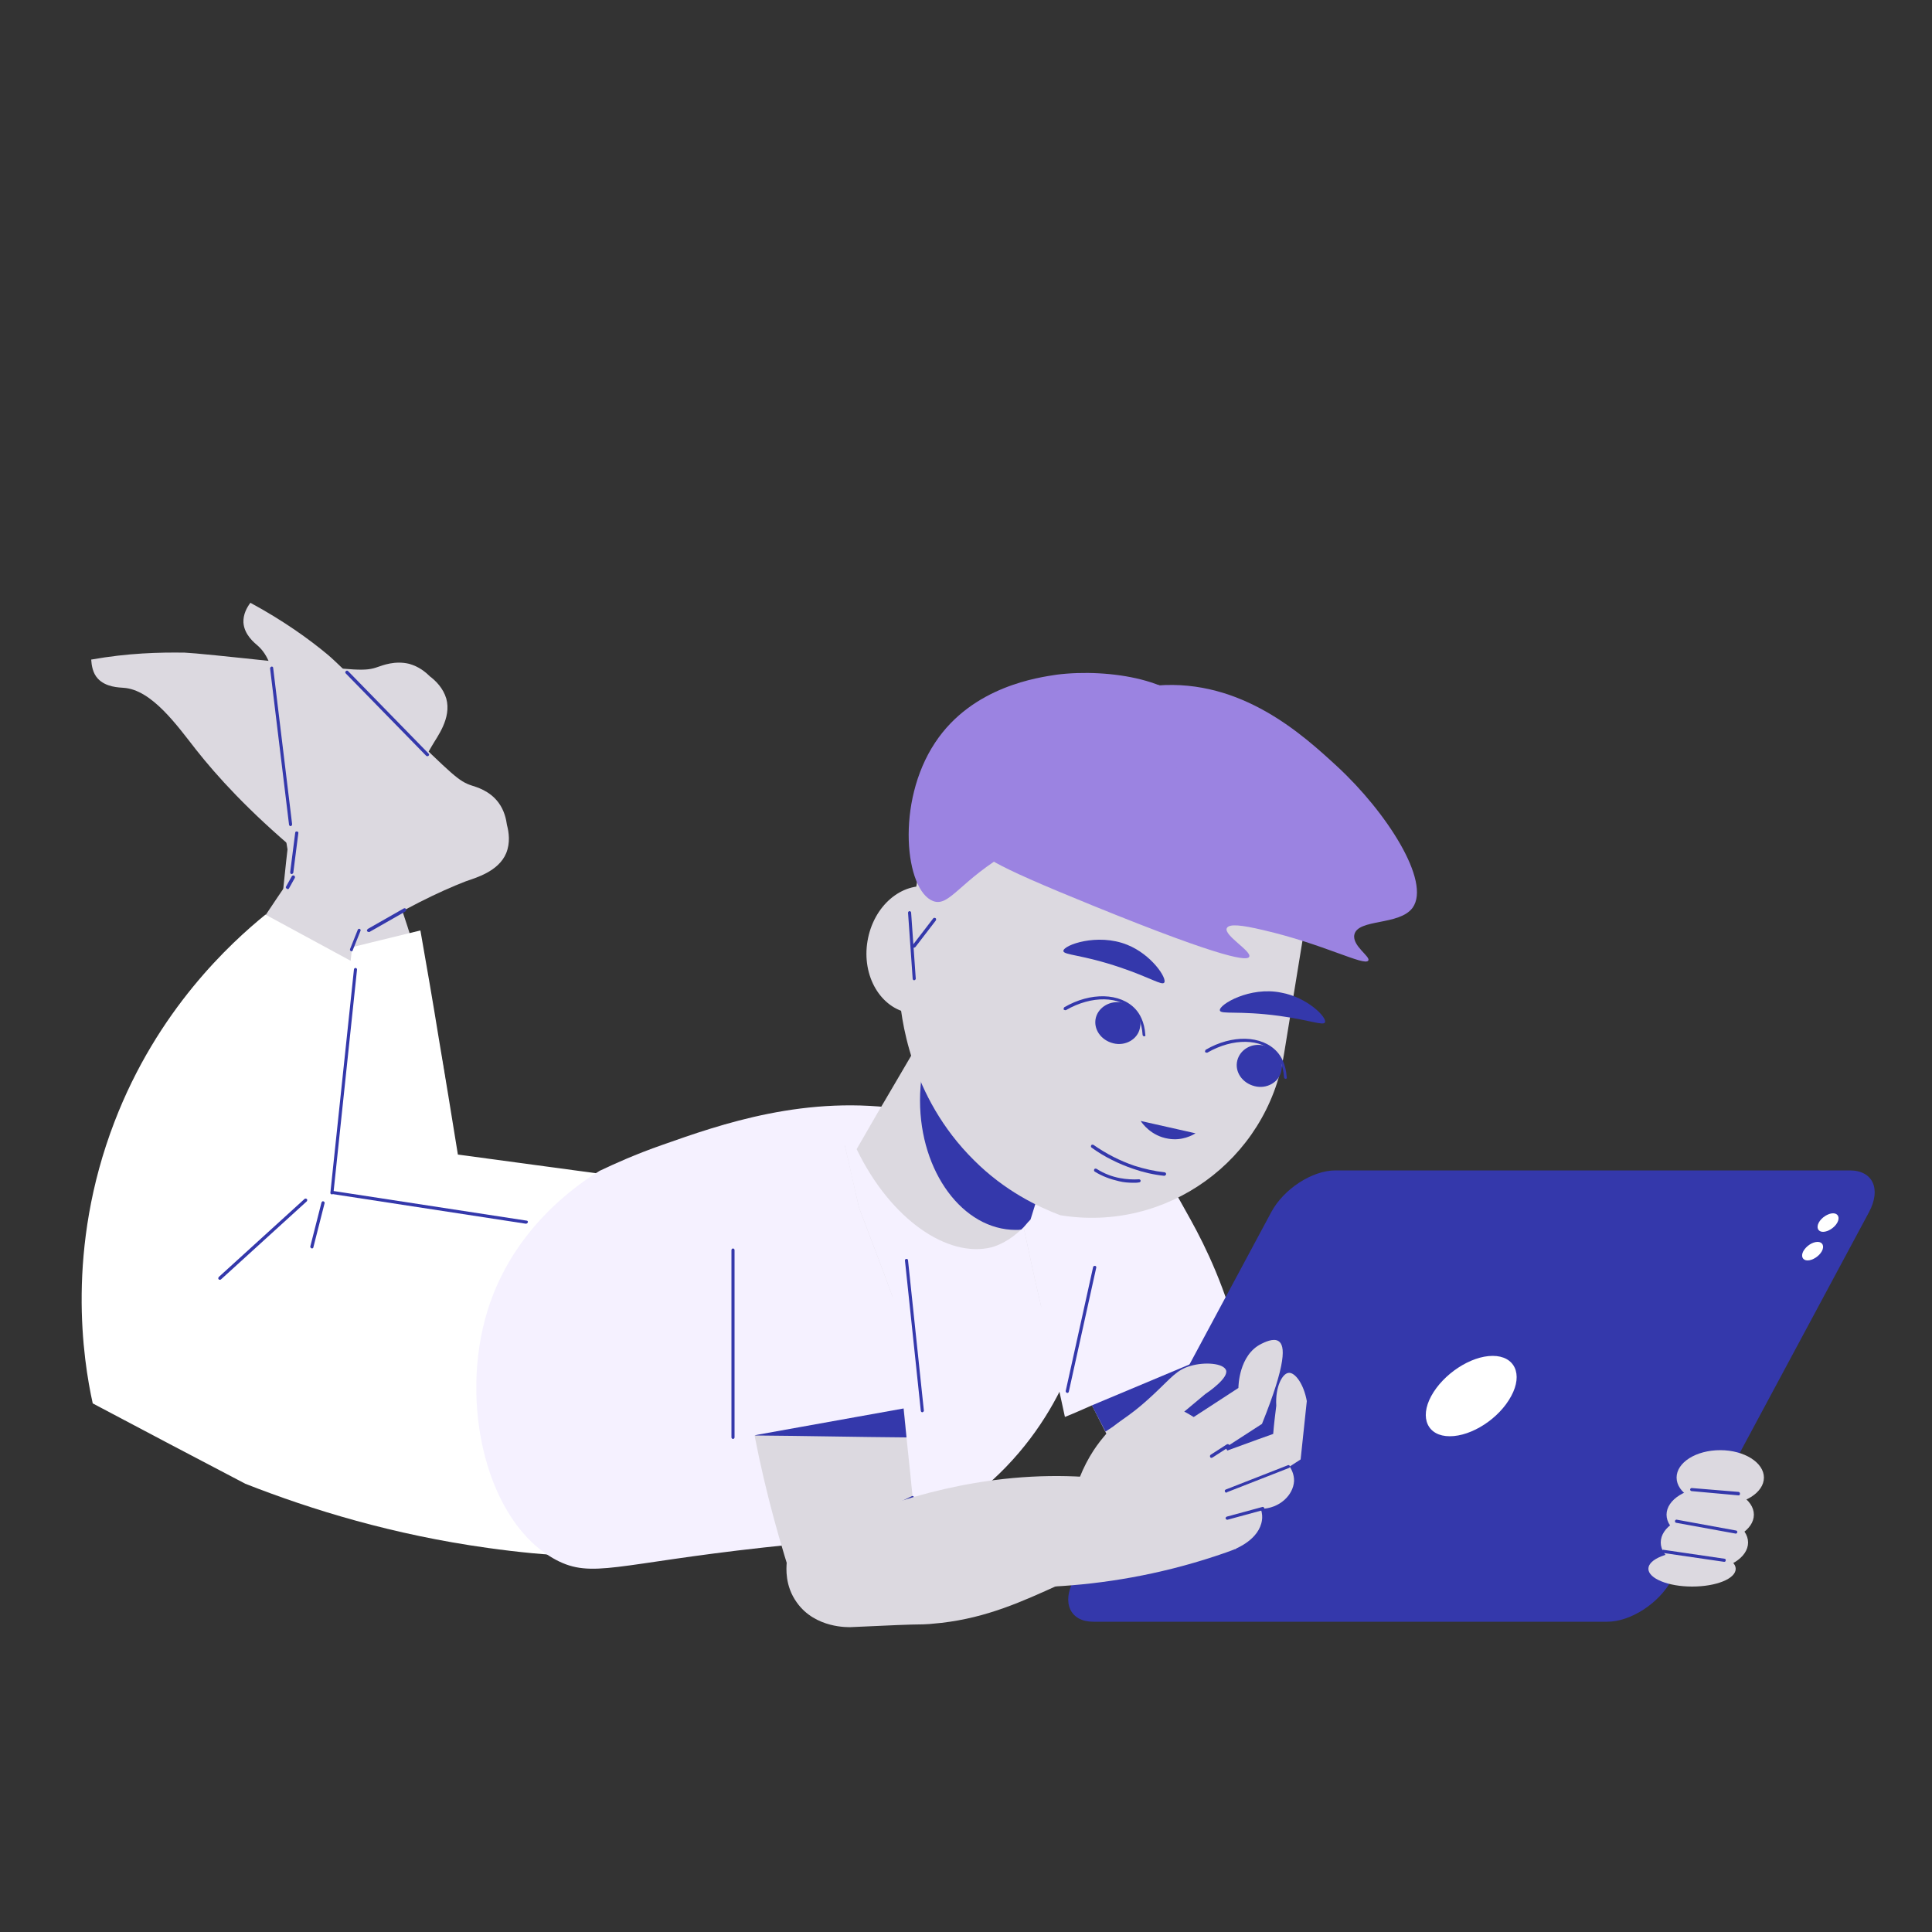
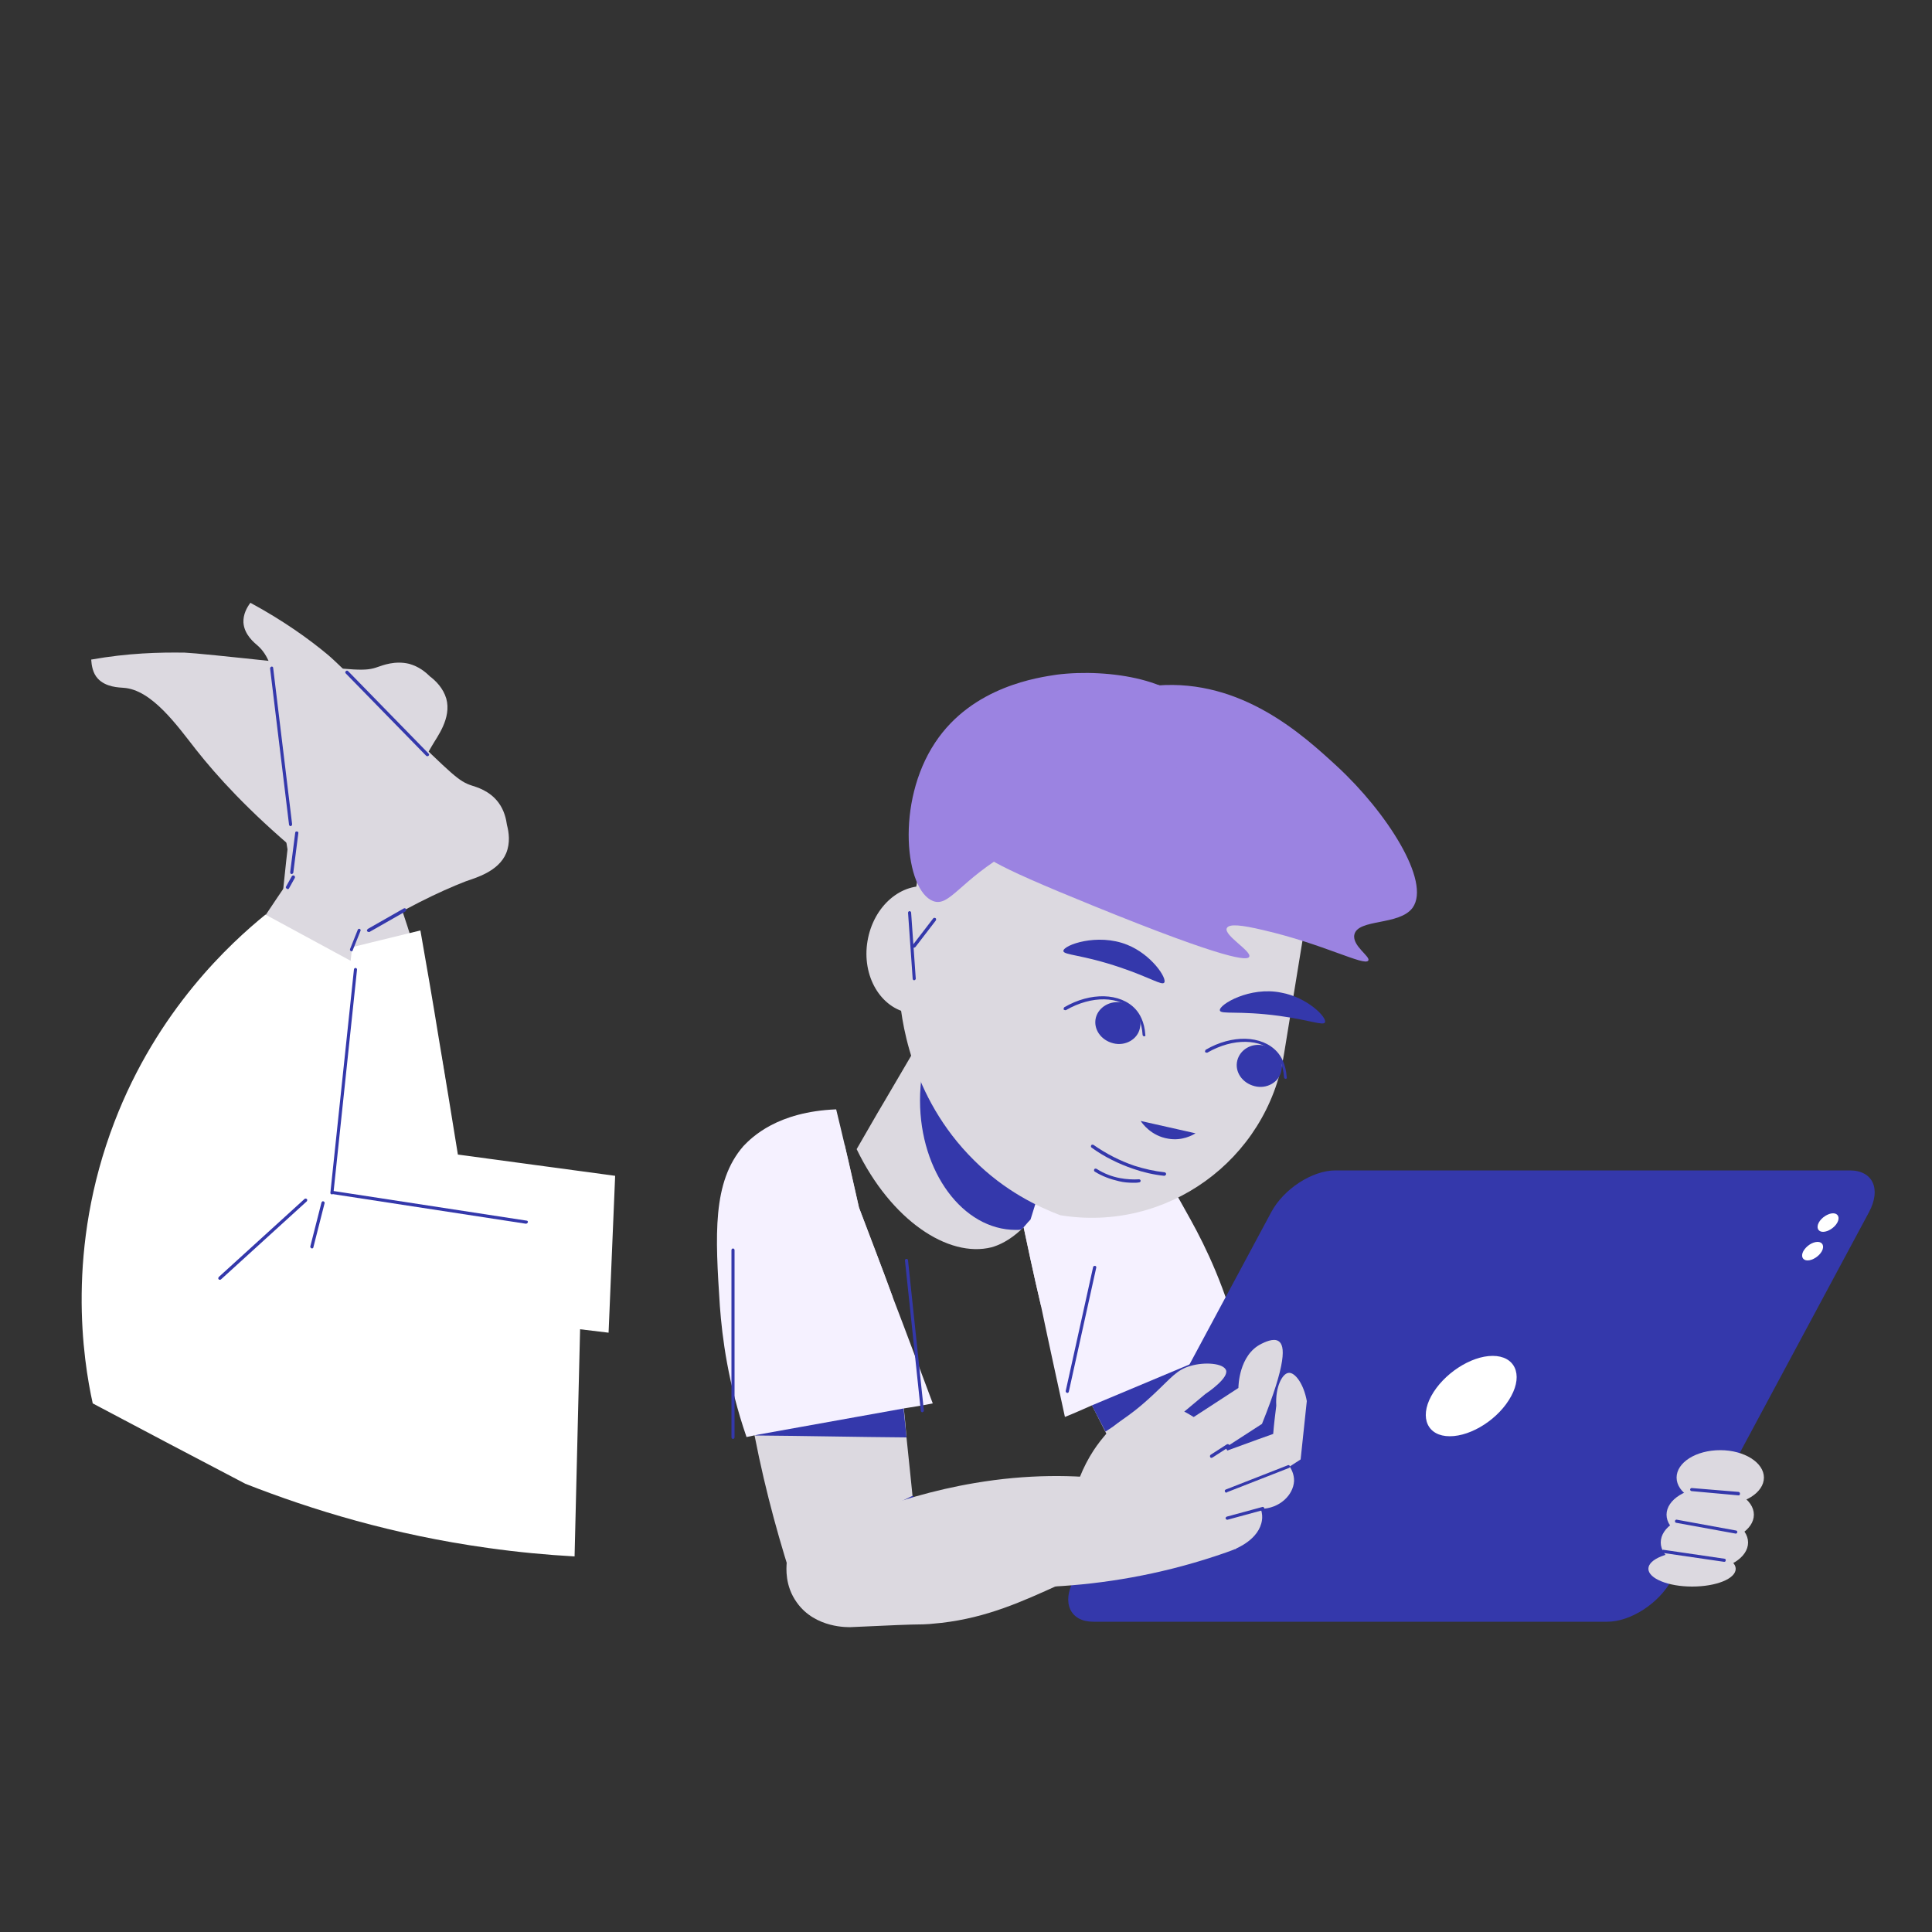
<svg xmlns="http://www.w3.org/2000/svg" version="1.1" id="Layer_1" x="0px" y="0px" width="500px" height="500px" viewBox="0 0 500 500" style="enable-background:new 0 0 500 500;" xml:space="preserve">
  <rect x="0" y="0" width="500" height="500" fill="#333333" stroke="none" />
  <style type="text/css">
	.st0{fill:#DCD9E0;}
	.st1{fill:#FFFFFF;}
	.st2{fill:#F5F1FF;}
	.st3{fill:#3438AB;}
	.st4{fill:#9B83E1;}
</style>
  <g id="_x33_">
    <path class="st0" d="M23.6,170.7c9.5-1.7,17.7-1.9,24.2-1.8c2.4,0.1,10.3,0.9,26.1,2.6c18.3,2,20.6,2.3,23.9,1.1   c1.2-0.4,4.4-1.7,8.1-0.8c2.5,0.7,4.2,2.1,5.3,3.2c1.6,1.2,3.5,3.1,4.3,5.8c1.4,5.1-2.4,9.9-3.7,12.2c-3.7,6.2-8.3,15.4-13.4,29.5   c-7.1-0.6-14.1-1.2-21.2-1.8c-13-10.9-21.1-19.9-26.4-26.6c-4.8-6.1-11.5-15.7-18.9-16.1c-1-0.1-4.5-0.1-6.6-2.4   C24,174.2,23.7,172.2,23.6,170.7z" />
    <path class="st0" d="M64.8,156c8.5,4.6,15.2,9.4,20.1,13.5c1.8,1.5,7.5,7.1,19,18.2c13.2,12.8,14.8,14.5,18.2,15.6   c1.2,0.4,4.6,1.3,6.9,4.4c1.5,2,2,4.3,2.2,5.8c0.5,1.9,0.9,4.6-0.2,7.3c-2,4.8-8,6.4-10.5,7.3c-6.7,2.6-16,7-28.8,15   c-5.2-4.8-10.4-9.6-15.6-14.5c-3.5-16.6-4.4-28.7-4.4-37.2c0-7.8,0.6-19.4-5-24.3c-0.8-0.7-3.5-2.8-3.7-6   C62.9,159,63.9,157.2,64.8,156z" />
    <path class="st0" d="M75.6,209.8c6.3,0.2,12.6,0.3,18.9,0.5c7.4,17.5,12.1,32.4,15.2,43.8c10.2,37.3,6.1,47.7,3.8,52.2   c-1.9,3.7-4.4,7.3-7.4,14.8c-3.9,10-5.3,18.7-5.8,24.6c-5.8-2-14.7-6.2-21.4-14.7c-9.3-11.9-9.5-25.8-9.3-37.4   C69.9,274,71.1,245.6,75.6,209.8z" />
    <path class="st1" d="M96.2,337.5c20.4,2.5,40.9,4.9,61.3,7.4c0.6-13.5,1.1-27.1,1.7-40.6c-13.6-1.8-27.1-3.7-40.7-5.5   c-1.6-10.1-3.3-20.2-5-30.4c-1.5-9.3-3.1-18.5-4.7-27.6c-8.6,2.1-17.3,4.2-25.9,6.4C76,267,69,286.8,62.1,306.7   c2.6,4.1,6.1,8.7,10.5,13.4C81,328.8,89.7,334.2,96.2,337.5z" />
    <path class="st0" d="M75.3,227.1c5.5,3,11,6.1,16.6,9.1c-1.4,18.9-4.1,34.4-6.5,45.9c-8,37.9-16.4,45.2-20.5,48.1   c-3.3,2.4-7.3,4.5-13.4,9.8c-8.1,7.1-13.3,14.2-16.4,19.2c-4.2-4.5-10.2-12.2-12.3-22.9c-2.9-14.8,3.4-27.2,8.8-37.5   C40.7,281.5,54.9,256.9,75.3,227.1z" />
    <path class="st1" d="M63.5,384c17.3,6.8,38.3,13.2,62.7,16.6c7.8,1.1,15.3,1.8,22.5,2.2c0.6-24.7,1.2-49.4,1.8-74.1   c-23.9-2.4-47.8-4.7-71.7-7.1c1.1-3.2,2.1-6.3,3.2-9.5c3.5-20.8,7-41.7,10.5-62.5c-7.9-4.3-15.9-8.6-23.8-12.9   c-9.1,7.4-28,24.7-39.1,53.7c-12.6,32.8-8.1,61.5-5.6,72.8C37.2,370.2,50.3,377.1,63.5,384z" />
-     <path class="st2" d="M143.9,403.7c9.3,4.9,15.6,1,53.7-3.2c16.2-1.8,29.5-2.7,37.7-3.2c6.8-3.1,16.2-8.5,25.1-17.7   c18.3-19,21.9-41.5,22.9-50c-1.1-7.1-2.1-14.3-3.2-21.4c-18.9-15.3-36.7-19.6-45.6-21c-25.7-4.1-48.1,3.8-63.1,9.1   c-6.9,2.4-12.4,4.9-16.2,6.7c-5.7,3.5-22.4,14.8-29,36.1C118.7,363.2,125.9,394.1,143.9,403.7z" />
    <g>
      <path class="st0" d="M218.6,296.3c1.2,5.4,2.5,10.9,3.7,16.2c2.9,7.7,5.9,15.4,8.7,23.1c0.5,5,1,9.9,1.6,14.9    c0,1.3,0.2,2.5,0.3,3.7c0.4,3.5,0.7,6.9,1,10.3c0.3,2.4,0.5,5,0.7,7.5c1.4,13.2,2.7,26.7,4.1,40.1c-10.9,0-21.8-0.1-32.7-0.1    c-4-12.1-7.8-25.5-10.7-40.4c-0.8-4.5-1.6-9.1-2.4-14c-0.7-5.4-1.5-11.1-2-17.2c-0.1-1.4-0.1-2.8-0.2-4.3    c-0.9-9.9-1.2-19.2-1-28.2c5.6-7.5,14.4-12.5,23.1-12.4C215,295.5,216.9,295.9,218.6,296.3z" />
      <path class="st3" d="M232.5,350.5c0,1.3,0.2,2.5,0.3,3.7c0.6,5.9,1.2,11.8,1.8,17.8c-13-0.1-26.1-0.4-39.2-0.5    C207.9,364.6,220.2,357.4,232.5,350.5z" />
      <path class="st2" d="M216.4,287.1c0.7,3,1.5,6.1,2.2,9.2c1.3,5.4,2.5,10.9,3.7,16.2c2.9,7.7,5.9,15.4,8.7,23.1    c3.5,9.1,6.9,18.3,10.4,27.6c-2.4,0.5-5,0.9-7.5,1.3c-12.7,2.3-25.5,4.6-38.4,6.9c-0.9,0.2-1.6,0.4-2.3,0.5    c-4.8-13.9-6.3-25.7-6.9-33.9c-1.2-18.3-2-32.1,6.1-41.4C194.6,294.3,201.2,287.7,216.4,287.1z" />
    </g>
    <g>
      <path class="st0" d="M258.4,298.2c1.9,5.2,3.8,10.5,5.7,15.6c1.7,8,3.4,16.1,5.3,24.1c2.3,4.5,4.5,8.9,6.8,13.3    c0.7,1.1,1.2,2.2,1.7,3.3c1.6,3.2,3.1,6.2,4.7,9.2c1.1,2.2,2.3,4.5,3.4,6.7c6,11.9,12.3,23.9,18.4,35.9c9.2-5.9,18.2-12,27.4-17.9    c-3.2-12.3-7.3-25.7-13-39.8c-1.8-4.2-3.6-8.6-5.6-13c-2.4-5-4.8-10.2-7.6-15.5c-0.6-1.2-1.4-2.4-2.2-3.7    c-4.6-8.7-9.4-16.8-14.5-24.2c-8.8-3.3-18.9-2.6-26.1,2.1C261,295.6,259.7,296.9,258.4,298.2z" />
      <path class="st3" d="M276.2,351.3c0.7,1.1,1.2,2.2,1.7,3.3c2.7,5.3,5.4,10.5,8.2,15.9c10.9-7.1,21.6-14.5,32.6-21.8    C304.5,349.6,290.3,350.3,276.2,351.3z" />
      <path class="st2" d="M252.1,280.6c2.2,5.9,4.3,11.7,6.3,17.6c1.9,5.2,3.8,10.5,5.7,15.6c1.7,8,3.4,16.1,5.3,24.1    c2,9.6,4.1,19.1,6.2,28.8c2.3-0.9,4.7-2,7-3c11.9-5,23.9-10,36-15.1c0.8-0.3,1.6-0.5,2.2-0.8c-3.5-14.2-8.7-25-12.7-32.2    c-7.4-13.4-14-25-27.6-31.4C269.3,279,258.3,279.7,252.1,280.6z" />
    </g>
    <path class="st0" d="M221.7,297.4c8.9,18.4,23.7,28.2,34.9,25.4c1.8-0.5,4.6-1.7,7.7-4.6c0.8-0.7,1.5-1.7,2.4-2.6   c1.8-5.9,3.8-12.2,6.1-18.6c2-5.4,4.1-11.2,6.6-17c0.7-1.9,1.5-3.7,2.4-5.5c0.8-2,1.8-4,2.7-6c2.4-5.2,4.8-10.3,7.6-14.9l-6.4-3.1   l-13.7-6.6l-15-7.1c-4.7,8-9.6,16.3-14.3,24.4c-0.4,0.6-0.6,1.1-0.9,1.7c-4.2,7.3-8.5,14.6-12.9,22.1   C226.5,289,224.1,293.3,221.7,297.4z" />
    <path class="st3" d="M238.1,284.8c0,18.5,11.1,33.5,24.8,33.5c0.5,0,0.9,0,1.4-0.1c0.8-0.7,1.5-1.7,2.4-2.6   c1.8-5.9,3.8-12.2,6.1-18.6c2-5.4,4.1-11.2,6.6-17c0.7-1.9,1.5-3.7,2.4-5.5c0.8-2,1.8-4,2.7-6c-4.2-10.1-12.4-17-21.6-17   C249.1,251.4,238.1,266.3,238.1,284.8z" />
    <path class="st0" d="M339.4,229.2l-7.1,43.6c-4.5,27.5-30.4,46.2-57.9,41.7c-5.8-2.2-14.4-6.3-22.3-14.2   c-16.8-16.6-19-37.4-19.4-43.7l8.2-50.2c2.6-16,15.4-28.4,31.5-30.2c6.7-0.8,14.3-0.9,22.5,0.3c5.2,0.7,10,1.9,14.5,3.4   C330.3,186.4,342.9,207.6,339.4,229.2z" />
    <path class="st3" d="M309.4,293.3c-0.8,0.5-3.5,2-7,1.4c-4.5-0.7-6.8-4-7.2-4.6L309.4,293.3z" />
    <g>
      <g>
        <path class="st3" d="M296.1,268.2c-0.2,0-0.4-0.2-0.4-0.4c-0.2-3.2-1.3-5.1-2.3-6.1c-3.6-4-10.9-4.1-17.5-0.3     c-0.2,0.1-0.4,0-0.6-0.1c-0.1-0.2,0-0.4,0.1-0.6c6.8-4,14.6-3.8,18.5,0.5c1,1.1,2.3,3.2,2.5,6.6     C296.5,268,296.4,268.2,296.1,268.2C296.1,268.2,296.1,268.2,296.1,268.2z" />
      </g>
      <path class="st3" d="M283.6,263.4c-0.7,2.9,1.3,5.8,4.5,6.6c3.1,0.8,6.3-1,6.9-3.9c0.7-2.9-1.3-5.8-4.5-6.6    C287.4,258.8,284.3,260.6,283.6,263.4z" />
    </g>
    <g>
      <g>
        <path class="st3" d="M332.7,279.2c-0.2,0-0.4-0.2-0.4-0.4c-0.2-3.1-1.3-5.1-2.3-6.1c-3.6-4-10.9-4.1-17.5-0.3     c-0.2,0.1-0.4,0-0.6-0.1c-0.1-0.2,0-0.4,0.1-0.6c6.8-4,14.6-3.8,18.5,0.5c1,1.1,2.3,3.2,2.5,6.6C333.1,279,333,279.2,332.7,279.2     C332.7,279.2,332.7,279.2,332.7,279.2z" />
      </g>
      <path class="st3" d="M320.2,274.5c-0.7,2.9,1.3,5.8,4.5,6.6c3.1,0.8,6.3-1,6.9-3.9c0.7-2.9-1.3-5.8-4.5-6.6    C324,269.8,320.9,271.6,320.2,274.5z" />
    </g>
    <g>
      <path class="st0" d="M224.5,243.6c-1.5,9,3.4,17.4,11,18.6c7.5,1.2,14.8-5.1,16.3-14.1c1.5-9-3.4-17.4-11-18.6    C233.3,228.2,226,234.5,224.5,243.6z" />
      <g>
        <path class="st3" d="M236.6,253.7c-0.2,0-0.4-0.2-0.4-0.4l-1.2-17.1c0-0.2,0.2-0.4,0.4-0.4c0.2,0,0.4,0.2,0.4,0.4l1.2,17.1     C237,253.4,236.9,253.6,236.6,253.7C236.6,253.6,236.6,253.7,236.6,253.7z" />
      </g>
      <g>
        <path class="st3" d="M236.5,245.3c-0.4-0.2-0.5-0.5-0.3-0.7l5.3-6.9c0.1-0.2,0.4-0.2,0.6-0.1c0.2,0.1,0.2,0.4,0.1,0.6l-5.3,6.9     C236.7,245.2,236.6,245.3,236.5,245.3z" />
      </g>
    </g>
    <path class="st3" d="M275.2,246.1c0,1.1,4.8,0.9,14.8,4.3c7.7,2.6,10.7,4.7,11.3,3.9c0.8-1.1-3.3-7.3-9.6-9.8   C284,241.4,275.2,244.6,275.2,246.1z" />
    <path class="st3" d="M315.7,261.5c0.2,1.1,4.9,0,15.3,1.4c8.1,1.1,11.4,2.6,11.9,1.7c0.6-1.3-4.6-6.5-11.3-7.7   C323.5,255.2,315.4,260,315.7,261.5z" />
    <path class="st4" d="M252.5,218.4c0.8,2.8,2.8,4.8,30.4,16c35.4,14.4,40,14.2,40.4,13.2c0.7-1.4-6.7-5.6-5.8-7.4   c0.6-1.2,3.9-0.8,9.4,0.5c15.6,3.6,26.2,9.4,27.2,7.9c0.7-1-4.2-3.8-3.6-6.7c0.9-4.2,11.7-2.3,15.1-7c4.8-6.8-6.8-24.8-19.6-36.6   c-8.8-8.1-24.6-22.6-46.5-20.9C272.5,179.4,248.5,205.1,252.5,218.4z" />
    <path class="st4" d="M242,192.2c-10.3,15.5-7.7,38.3-0.5,41c4.3,1.6,6.9-5.4,20.4-13.1c16.9-9.5,24.6-5.1,36.2-15   c2.1-1.8,13.2-11.3,11-19.5c-2.6-9.6-22.2-12.7-35.6-11C269,175.3,251.7,177.5,242,192.2z" />
    <g>
      <path class="st3" d="M189.7,372.4c-0.2,0-0.4-0.2-0.4-0.4v-48.5c0-0.2,0.2-0.4,0.4-0.4c0.2,0,0.4,0.2,0.4,0.4V372    C190.1,372.2,189.9,372.4,189.7,372.4z" />
    </g>
    <g>
      <path class="st3" d="M276.2,360.5c-0.3-0.1-0.4-0.3-0.4-0.5l7.1-32.1c0-0.2,0.3-0.3,0.5-0.3c0.2,0,0.4,0.3,0.3,0.5l-7.1,32.1    C276.6,360.3,276.4,360.5,276.2,360.5z" />
    </g>
    <g>
      <path class="st3" d="M238.7,365.5c-0.2,0-0.4-0.2-0.4-0.4l-4.1-38.9c0-0.2,0.1-0.4,0.4-0.4c0.2,0,0.4,0.1,0.4,0.4l4.1,38.9    C239.1,365.2,239,365.4,238.7,365.5C238.7,365.5,238.7,365.5,238.7,365.5z" />
    </g>
    <g>
      <path class="st3" d="M223.5,394c-0.2,0-0.3-0.1-0.4-0.2c-0.1-0.2,0-0.4,0.2-0.5l12.7-6.1c0.2-0.1,0.4,0,0.5,0.2    c0.1,0.2,0,0.4-0.2,0.5l-12.7,6.1C223.7,394,223.6,394,223.5,394z" />
    </g>
    <g>
      <path class="st3" d="M301.3,304.3c-2.8-0.3-5.4-0.9-8-1.8c-3.8-1.3-7.5-3.1-10.8-5.5c-0.2-0.1-0.2-0.4-0.1-0.6    c0.1-0.2,0.4-0.2,0.6-0.1c3.3,2.3,6.8,4.1,10.6,5.4c2.5,0.8,5.2,1.4,7.8,1.7c0.2,0,0.4,0.2,0.4,0.5    C301.7,304.1,301.5,304.3,301.3,304.3z" />
    </g>
    <g>
      <path class="st3" d="M293.4,306.1c-1.3,0-2.6-0.1-3.8-0.4c-2.2-0.5-4.4-1.3-6.3-2.5c-0.2-0.1-0.2-0.4-0.1-0.6    c0.1-0.2,0.4-0.2,0.6-0.1c1.9,1.2,3.9,2,6.1,2.4c1.6,0.3,3.3,0.4,4.9,0.3c0.2,0,0.4,0.2,0.4,0.4c0,0.2-0.2,0.4-0.4,0.4    C294.3,306.1,293.8,306.1,293.4,306.1z" />
    </g>
    <g>
      <g>
        <path class="st3" d="M282.9,419.7H416c6,0,13.4-4.8,16.6-10.8l51.1-95.2c3.2-6,1-10.8-5-10.8H345.6c-6,0-13.4,4.8-16.6,10.8     l-51.1,95.2C274.7,414.8,277,419.7,282.9,419.7z" />
        <path class="st1" d="M370.4,361.3c-3.1,5.7-0.9,10.4,4.8,10.4c5.7,0,12.8-4.6,15.9-10.4c3.1-5.7,0.9-10.4-4.8-10.4     C380.6,350.9,373.5,355.6,370.4,361.3z" />
      </g>
      <path class="st1" d="M470.7,316.4c-0.7,1.3-0.2,2.4,1.1,2.4c1.3,0,3-1.1,3.7-2.4c0.7-1.3,0.2-2.4-1.1-2.4    C473.1,314,471.4,315.1,470.7,316.4z" />
      <path class="st1" d="M466.7,323.8c-0.7,1.3-0.2,2.4,1.1,2.4s3-1.1,3.7-2.4c0.7-1.3,0.2-2.4-1.1-2.4S467.5,322.4,466.7,323.8z" />
    </g>
    <path class="st0" d="M313.5,401.8c0.7-4,1.5-7.9,2.2-11.9c-14.7-5.7-36.3-10.7-63.4-6.1c-10.7,1.8-20.6,4.8-29.3,8.2   c-0.6,0-1.8,0.1-3.3,0.6c-2.4,0.8-4,2-5,2.8c-3.1,2.4-6.9,5.4-11.1,9c-0.1,1.4-0.5,6,2.6,10.3c4.8,6.8,13.5,6.4,14,6.4   c10.4-0.5,15.9-0.7,17.7-0.7c0.3,0,1.3,0,2.6-0.1c1.2-0.1,2.2-0.2,3.1-0.3c23.8-2.7,36.9-17.1,59.7-18.5   C307.9,401.1,311.6,401.5,313.5,401.8z" />
    <g>
      <path class="st3" d="M91,246.2c-0.4-0.1-0.5-0.3-0.4-0.6l2-5c0.1-0.2,0.3-0.3,0.5-0.2c0.2,0.1,0.3,0.3,0.2,0.5l-2,5    C91.3,246.1,91.1,246.2,91,246.2z" />
    </g>
    <g>
      <path class="st3" d="M95.4,241.2c-0.1,0-0.3-0.1-0.4-0.2c-0.1-0.2,0-0.4,0.2-0.6l9.3-5.3c0.2-0.1,0.4-0.1,0.6,0.2    c0.1,0.2,0,0.4-0.2,0.6l-9.3,5.3C95.5,241.2,95.4,241.2,95.4,241.2z" />
    </g>
    <g>
      <path class="st3" d="M74.4,230.1c-0.4-0.2-0.5-0.4-0.4-0.6l1.5-2.7c0.1-0.2,0.4-0.3,0.6-0.2c0.2,0.1,0.3,0.4,0.2,0.6l-1.5,2.7    C74.7,230.1,74.6,230.1,74.4,230.1z" />
    </g>
    <g>
      <path class="st3" d="M75.5,226.2c-0.3,0-0.4-0.2-0.4-0.5l1.3-10.2c0-0.2,0.2-0.4,0.5-0.3c0.2,0,0.4,0.2,0.3,0.5l-1.3,10.2    C75.8,226,75.7,226.2,75.5,226.2z" />
    </g>
    <g>
      <path class="st3" d="M75.2,213.8c-0.2,0-0.4-0.2-0.4-0.4l-4.9-40.4c0-0.2,0.1-0.4,0.4-0.5c0.2,0,0.4,0.1,0.4,0.4l4.9,40.4    C75.6,213.6,75.4,213.8,75.2,213.8C75.2,213.8,75.2,213.8,75.2,213.8z" />
    </g>
    <g>
      <path class="st3" d="M110.6,195.7c-0.1,0-0.2,0-0.3-0.1l-20.8-21.3c-0.2-0.2-0.2-0.4,0-0.6c0.2-0.2,0.4-0.2,0.6,0l20.8,21.3    c0.2,0.2,0.2,0.4,0,0.6C110.8,195.7,110.7,195.7,110.6,195.7z" />
    </g>
    <g>
      <path class="st3" d="M136.1,316.7c-0.1,0-50.2-7.7-50.2-7.7c-0.2,0-0.4-0.2-0.3-0.5c0-0.2,0.2-0.4,0.5-0.3l50.2,7.7    c0.2,0,0.4,0.2,0.3,0.5C136.4,316.6,136.3,316.7,136.1,316.7z" />
    </g>
    <g>
      <path class="st3" d="M85.9,309.1c-0.3,0-0.4-0.2-0.4-0.4l6.1-57.8c0-0.2,0.2-0.4,0.4-0.4c0.2,0,0.4,0.2,0.4,0.4l-6.1,57.8    C86.3,308.9,86.1,309.1,85.9,309.1z" />
    </g>
    <g>
      <path class="st3" d="M80.7,323.1c-0.3-0.1-0.4-0.3-0.4-0.5l2.9-11.4c0.1-0.2,0.3-0.4,0.5-0.3c0.2,0.1,0.4,0.3,0.3,0.5l-2.9,11.4    C81.1,323,80.9,323.1,80.7,323.1z" />
    </g>
    <g>
      <path class="st3" d="M56.9,331.2c-0.1,0-0.2,0-0.3-0.1c-0.2-0.2-0.1-0.4,0-0.6l22.2-20.2c0.2-0.2,0.4-0.1,0.6,0    c0.2,0.2,0.1,0.4,0,0.6l-22.2,20.2C57.1,331.2,57,331.2,56.9,331.2z" />
    </g>
    <g>
      <g>
        <path class="st0" d="M276,387.4c-1.1,7.7-2.3,15.5-3.4,23.2c13-0.7,27.2-3,42-7.9c1.8-0.6,3.6-1.2,5.3-1.9     c0.9-2.2,3.7-10,0.7-19.1c-3.7-11.6-13.8-16.3-15.4-17c-5.3,2.7-11.7,6.6-18.2,12C282.6,380.4,279,384,276,387.4z" />
        <path class="st0" d="M313.5,376.9l7.2,11.1l15.9-10.3c0.5-5,1.1-10.1,1.6-15.1c-0.8-4.5-3.1-7.5-4.7-7.3     c-1.6,0.1-3.5,3.6-3.2,8.5c-0.3,2.4-0.6,4.8-0.8,7.3C324.1,373,318.8,375,313.5,376.9z" />
        <path class="st0" d="M316.6,386.4l4.1,6.2c-0.4,2.8-0.7,5.5-1.1,8.3c0.4-0.2,6.3-2.5,7-7.5c0.1-0.7,0.1-1.7-0.3-2.9     c4.9-0.1,8.4-3.6,8.6-7.2c0.1-3.5-3-5.9-3.4-6.2C326.5,380.2,321.5,383.3,316.6,386.4z" />
        <path class="st0" d="M303.5,370.2l6.1,9.3l17-11c6.4-15.9,6-20.3,4.3-21.4c-1.3-0.9-3.7,0.3-4.5,0.7c-5.8,2.9-5.9,11-5.9,11.4     C314.8,362.9,309.2,366.6,303.5,370.2z" />
        <path class="st0" d="M278.6,384.6c5.6-3.3,11.2-6.6,16.8-10c5.5-4.6,11-9.2,16.5-13.8c0.9-0.6,6.1-4.2,5.4-6.2     c-0.7-1.8-5.5-2.2-9.2-1.1c-3.6,1-5,3.1-9.5,7.3c-7.9,7.4-9.1,6.3-13,11.1C283.4,374.5,280.6,378.6,278.6,384.6z" />
      </g>
      <g>
        <path class="st3" d="M317.6,393.3c-0.2,0-0.3-0.1-0.4-0.3c-0.1-0.2,0.1-0.4,0.3-0.5l9.2-2.5c0.2-0.1,0.4,0.1,0.5,0.3     c0.1,0.2-0.1,0.4-0.3,0.5l-9.2,2.5C317.7,393.3,317.6,393.3,317.6,393.3z" />
      </g>
      <g>
        <path class="st3" d="M317.4,386.3c-0.2,0-0.3-0.1-0.4-0.3c-0.1-0.2,0-0.4,0.2-0.5l16.1-6.3c0.2-0.1,0.4,0,0.5,0.2     c0.1,0.2,0,0.4-0.2,0.5l-16.1,6.3C317.5,386.3,317.4,386.3,317.4,386.3z" />
      </g>
      <g>
        <path class="st3" d="M313.5,377.3c-0.1,0-0.3-0.1-0.3-0.2c-0.1-0.2-0.1-0.4,0.1-0.6l4.2-2.7c0.2-0.1,0.4-0.1,0.6,0.1     c0.1,0.2,0.1,0.4-0.1,0.6l-4.2,2.7C313.6,377.3,313.5,377.3,313.5,377.3z" />
      </g>
    </g>
    <path class="st0" d="M433.9,382.4c0,3.9,5.1,7.1,11.3,7.1c6.2,0,11.3-3.2,11.3-7.1c0-3.9-5.1-7.1-11.3-7.1   C438.9,375.3,433.9,378.5,433.9,382.4z" />
    <path class="st0" d="M431.3,392c0,3.9,5.1,7.1,11.3,7.1c6.2,0,11.3-3.2,11.3-7.1c0-3.9-5.1-7.1-11.3-7.1   C436.4,384.9,431.3,388.1,431.3,392z" />
    <path class="st0" d="M429.8,399.2c0,3.9,5.1,7.1,11.3,7.1c6.2,0,11.3-3.2,11.3-7.1s-5.1-7.1-11.3-7.1   C434.9,392,429.8,395.2,429.8,399.2z" />
    <path class="st0" d="M426.6,406c0,2.5,5.1,4.6,11.3,4.6c6.2,0,11.3-2,11.3-4.6c0-2.5-5.1-4.6-11.3-4.6   C431.6,401.5,426.6,403.5,426.6,406z" />
    <g>
      <path class="st3" d="M449.9,387c0,0-12.1-1.1-12.1-1.1c-0.2,0-0.4-0.2-0.4-0.4c0-0.2,0.2-0.4,0.4-0.4l12.1,1    c0.2,0,0.4,0.2,0.4,0.4C450.3,386.9,450.2,387,449.9,387z" />
    </g>
    <g>
      <path class="st3" d="M449.2,396.9c-0.1,0-15.4-2.8-15.4-2.8c-0.2,0-0.4-0.3-0.3-0.5c0-0.2,0.3-0.4,0.5-0.3l15.3,2.8    c0.2,0,0.4,0.3,0.3,0.5C449.5,396.8,449.4,396.9,449.2,396.9z" />
    </g>
    <g>
      <path class="st3" d="M446.2,404.2c-0.1,0-15.8-2.3-15.8-2.3c-0.2,0-0.4-0.2-0.3-0.5c0-0.2,0.3-0.4,0.5-0.3l15.7,2.3    c0.2,0,0.4,0.2,0.3,0.5C446.6,404.1,446.4,404.2,446.2,404.2z" />
    </g>
  </g>
</svg>